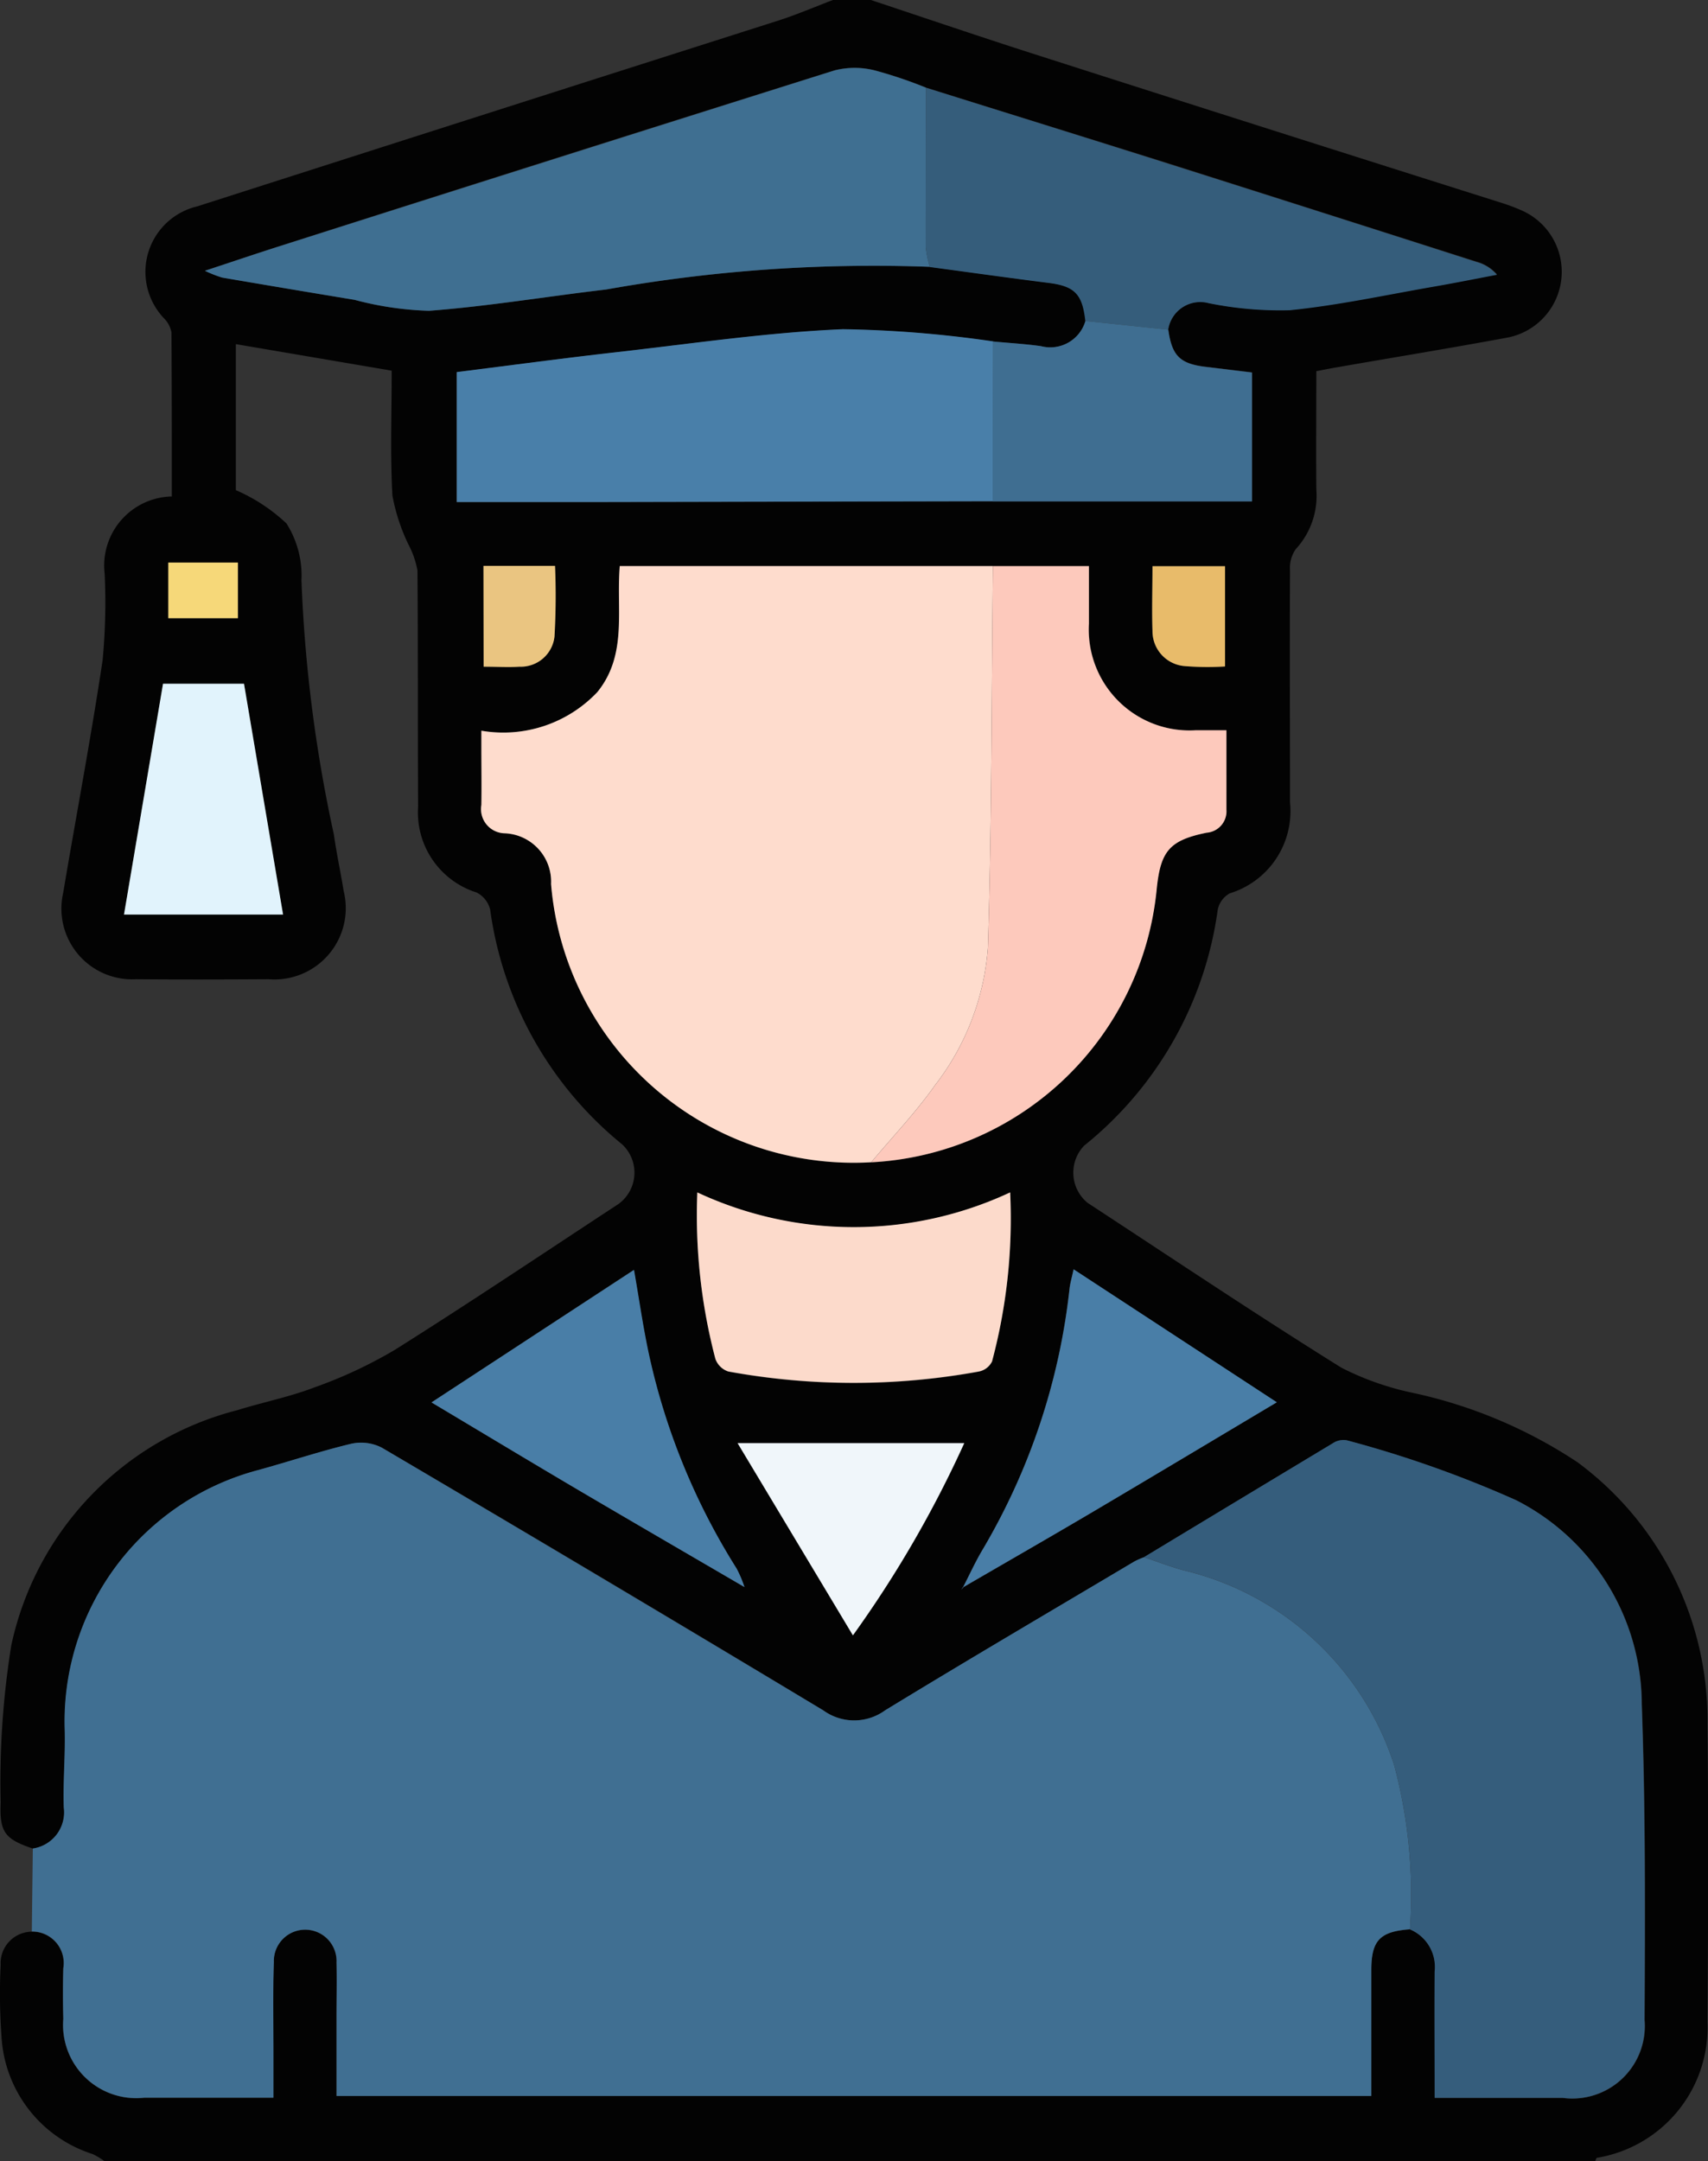
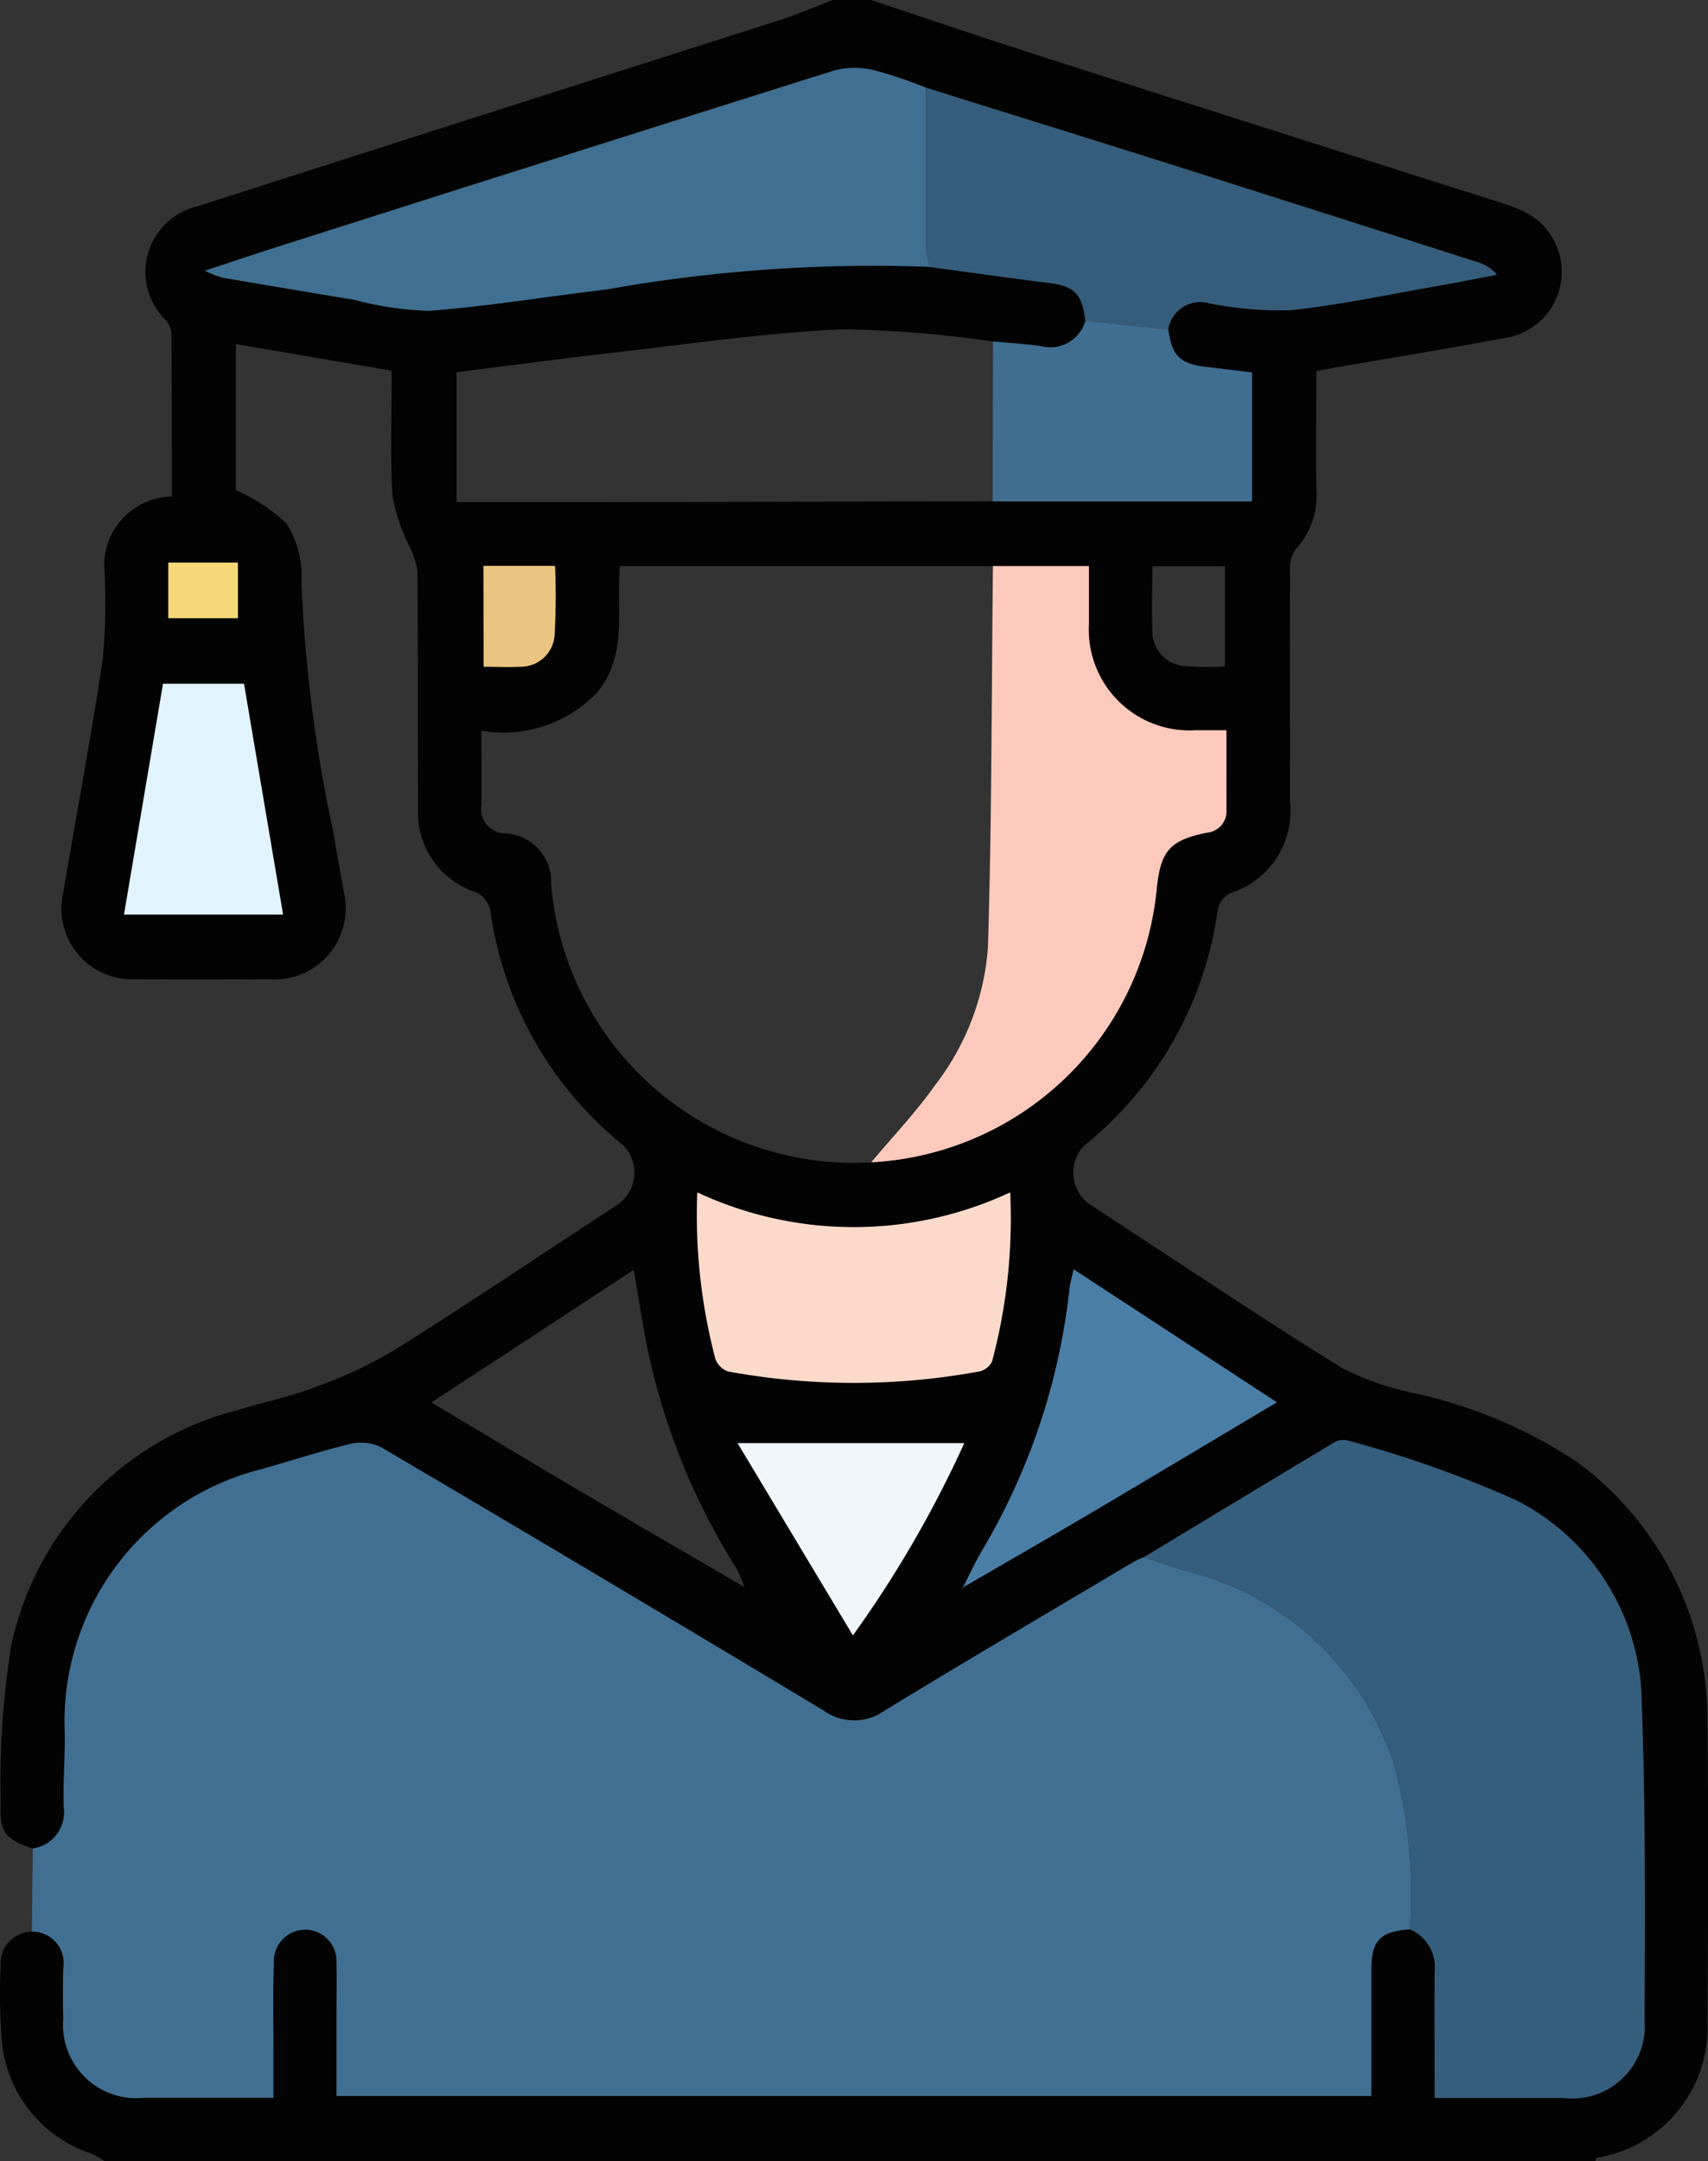
<svg xmlns="http://www.w3.org/2000/svg" id="Group_73807" data-name="Group 73807" width="34.188" height="43.244" viewBox="0 0 34.188 43.244">
  <rect x="0" y="0" width="34.188" height="43.244" fill="#333333" stroke="none" />
  <defs>
    <clipPath id="clip-path">
      <rect id="Rectangle_9296" data-name="Rectangle 9296" width="34.188" height="43.244" fill="none" />
    </clipPath>
  </defs>
  <g id="Group_73695" data-name="Group 73695" clip-path="url(#clip-path)">
    <path id="Path_90204" data-name="Path 90204" d="M.656,36.989C.1,36.8-.012,36.666.013,36.066a17.274,17.274,0,0,1,.213-3.144,6.2,6.2,0,0,1,4.525-4.705c.508-.158,1.035-.262,1.531-.451A9.179,9.179,0,0,0,7.9,27.012c1.508-.948,2.988-1.942,4.478-2.919a.775.775,0,0,0,.076-1.194,7.333,7.333,0,0,1-2.643-4.7.523.523,0,0,0-.273-.341,1.68,1.68,0,0,1-1.169-1.717c-.009-1.576,0-3.153-.013-4.729a1.834,1.834,0,0,0-.183-.522,3.839,3.839,0,0,1-.318-.973c-.046-.812-.015-1.629-.015-2.5L4.721,6.886V9.808a3.5,3.5,0,0,1,1.013.666,1.944,1.944,0,0,1,.3,1.137,28.923,28.923,0,0,0,.65,5.092c.052.375.134.747.194,1.121a1.427,1.427,0,0,1-1.5,1.77c-.885.005-1.77.008-2.655,0a1.415,1.415,0,0,1-1.458-1.73c.261-1.552.556-3.1.789-4.654a12.339,12.339,0,0,0,.041-1.728A1.383,1.383,0,0,1,3.439,9.934c0-1.09,0-2.186-.007-3.282a.533.533,0,0,0-.147-.28,1.347,1.347,0,0,1,.665-2.243q5.8-1.86,11.6-3.708C15.933.3,16.3.141,16.672,0h.759c1.095.363,2.186.736,3.285,1.087q4.682,1.5,9.368,2.981a3.607,3.607,0,0,1,.354.134A1.341,1.341,0,0,1,30.2,6.75c-1.144.213-2.294.4-3.441.6-.124.021-.247.046-.411.077,0,.794-.006,1.579,0,2.363a1.576,1.576,0,0,1-.413,1.2.657.657,0,0,0-.114.42c-.007,1.548,0,3.1,0,4.645a1.719,1.719,0,0,1-1.207,1.821.487.487,0,0,0-.239.324A7.33,7.33,0,0,1,21.7,22.925a.781.781,0,0,0,.069,1.143c1.69,1.107,3.369,2.232,5.082,3.3a5.735,5.735,0,0,0,1.416.5,9.616,9.616,0,0,1,3.31,1.392,6.414,6.414,0,0,1,2.6,5.24c.022,1.985.015,3.97,0,5.954a2.644,2.644,0,0,1-2.21,2.723c-.016,0-.024.043-.036.066H2.089a1.488,1.488,0,0,0-.235-.141A2.623,2.623,0,0,1,.03,40.751a11.942,11.942,0,0,1-.017-1.434.631.631,0,1,1,1.253.067q-.014.506,0,1.013a1.465,1.465,0,0,0,1.621,1.579H5.471c0-.311,0-.563,0-.814,0-.633-.013-1.267.008-1.9a.628.628,0,1,1,1.255.009c.011.366,0,.732,0,1.1,0,.529,0,1.057,0,1.57H27.448c0-.866,0-1.7,0-2.525,0-.588.176-.766.773-.81a.816.816,0,0,1,.5.846c-.008.826,0,1.652,0,2.527h2.561a1.45,1.45,0,0,0,1.639-1.557c.01-2.109.02-4.219-.056-6.326a4.594,4.594,0,0,0-2.512-4.075,22.412,22.412,0,0,0-3.394-1.2.383.383,0,0,0-.274.058q-1.894,1.135-3.783,2.281a1.665,1.665,0,0,0-.19.084c-1.666.99-3.338,1.97-4.991,2.98a1.053,1.053,0,0,1-1.239,0q-4.4-2.652-8.834-5.255a.908.908,0,0,0-.614-.079c-.626.15-1.239.355-1.861.526a5.206,5.206,0,0,0-3.875,5.154c.017.533-.035,1.069-.018,1.6a.731.731,0,0,1-.619.819M14.9,31.757l.06.014-.06-.014a2.41,2.41,0,0,0-.156-.369A13.356,13.356,0,0,1,13,27.167c-.127-.566-.206-1.143-.314-1.757L8.636,28.062c1.023.611,1.991,1.195,2.966,1.769,1.1.647,2.2,1.285,3.3,1.927m4.384,0c.871-.506,1.745-1.007,2.612-1.519,1.2-.71,2.4-1.429,3.657-2.177L21.488,25.4c-.036.17-.069.277-.081.387a13.044,13.044,0,0,1-1.766,5.266c-.132.225-.241.464-.361.7l-.041.059.047-.052m2.442-25.34a.733.733,0,0,1-.892.507c-.317-.045-.639-.063-.958-.093a23.129,23.129,0,0,0-3.008-.244c-1.51.064-3.013.288-4.518.458-1.07.121-2.138.265-3.212.4v2.6c.932,0,1.83,0,2.728,0l8-.016H25.06V7.45l-.935-.113c-.509-.063-.668-.223-.74-.744a.65.65,0,0,1,.812-.53A7.181,7.181,0,0,0,25.82,6.2c.972-.1,1.933-.308,2.9-.475.416-.072.83-.156,1.245-.234a.827.827,0,0,0-.412-.257q-3.061-.978-6.124-1.952C21.8,2.77,20.167,2.263,18.537,1.753a8.862,8.862,0,0,0-1.03-.347,1.645,1.645,0,0,0-.8,0q-5.532,1.734-11.054,3.5c-.485.154-.966.318-1.551.51a2.438,2.438,0,0,0,.345.136Q5.771,5.782,7.1,6a6.5,6.5,0,0,0,1.49.219c1.185-.09,2.362-.288,3.544-.426a30.423,30.423,0,0,1,6.481-.454c.787.106,1.573.218,2.36.316.536.067.7.217.755.764m-1.853,4.909H12.407c-.071.888.159,1.771-.448,2.521a2.592,2.592,0,0,1-2.322.773v.347c0,.38.005.759,0,1.139a.484.484,0,0,0,.471.567.968.968,0,0,1,.924,1.014,6.078,6.078,0,0,0,6.41,5.569,6.059,6.059,0,0,0,5.709-5.473c.079-.757.259-.97,1-1.122a.429.429,0,0,0,.394-.46c.006-.517,0-1.034,0-1.59-.222,0-.416,0-.61,0A2.018,2.018,0,0,1,21.8,12.48c0-.376,0-.752,0-1.152ZM13.958,23.859a11.3,11.3,0,0,0,.361,3.334.412.412,0,0,0,.257.254,13.933,13.933,0,0,0,5.023,0,.376.376,0,0,0,.258-.2,11.084,11.084,0,0,0,.363-3.383,7.4,7.4,0,0,1-6.263,0M5.666,18.3l-.781-4.618H3.264L2.482,18.3Zm9.1,10.577,2.308,3.846A22.489,22.489,0,0,0,19.3,28.877ZM9.678,11.323v2.02c.27,0,.5.013.718,0a.678.678,0,0,0,.7-.6,14.127,14.127,0,0,0,.011-1.417Zm13.388.006c0,.454-.012.874,0,1.294a.7.7,0,0,0,.652.706,5.668,5.668,0,0,0,.8.007V11.329ZM3.37,12.37H4.763V11.257H3.37Z" transform="translate(0)" fill="#030303" />
    <path id="Path_90205" data-name="Path 90205" d="M33.233,266.065c-.6.044-.771.223-.773.81,0,.829,0,1.659,0,2.525H11.748c0-.512,0-1.041,0-1.57,0-.366.007-.732,0-1.1a.628.628,0,1,0-1.255-.009c-.021.633-.007,1.266-.008,1.9,0,.251,0,.5,0,.814H7.9a1.465,1.465,0,0,1-1.621-1.579q-.015-.506,0-1.013a.629.629,0,0,0-.631-.733q.01-.831.02-1.661a.731.731,0,0,0,.619-.819c-.018-.533.035-1.069.017-1.6a5.206,5.206,0,0,1,3.875-5.154c.622-.171,1.235-.376,1.861-.526a.909.909,0,0,1,.614.079q4.428,2.609,8.834,5.255a1.053,1.053,0,0,0,1.239,0c1.654-1.01,3.326-1.99,4.991-2.98a1.643,1.643,0,0,1,.191-.084c.264.088.525.189.793.263a5.848,5.848,0,0,1,4.216,3.9,10.056,10.056,0,0,1,.315,3.282" transform="translate(-5.011 -227.461)" fill="#406f92" />
-     <path id="Path_90206" data-name="Path 90206" d="M93.365,112.517a6.078,6.078,0,0,1-6.41-5.568.968.968,0,0,0-.924-1.014.484.484,0,0,1-.471-.567c.006-.38,0-.759,0-1.139v-.347a2.592,2.592,0,0,0,2.322-.773c.606-.75.376-1.633.448-2.521H95.8c-.028,2.543-.022,5.087-.1,7.628a5.117,5.117,0,0,1-1.056,2.755c-.384.545-.85,1.032-1.279,1.545" transform="translate(-75.925 -89.261)" fill="#fedccd" />
    <path id="Path_90207" data-name="Path 90207" d="M208.649,265.615a10.056,10.056,0,0,0-.315-3.282,5.848,5.848,0,0,0-4.216-3.9c-.268-.075-.529-.175-.793-.263q1.89-1.142,3.782-2.281a.383.383,0,0,1,.274-.058,22.415,22.415,0,0,1,3.394,1.2,4.594,4.594,0,0,1,2.512,4.075c.076,2.107.066,4.217.056,6.326a1.45,1.45,0,0,1-1.639,1.557h-2.561c0-.875-.006-1.7,0-2.527a.816.816,0,0,0-.5-.846" transform="translate(-180.427 -227.012)" fill="#355d7c" />
    <path id="Path_90208" data-name="Path 90208" d="M50.93,16.032a30.422,30.422,0,0,0-6.481.454c-1.182.138-2.359.336-3.544.426a6.5,6.5,0,0,1-1.489-.219q-1.326-.219-2.651-.445a2.421,2.421,0,0,1-.345-.136c.584-.193,1.066-.356,1.551-.51q5.525-1.757,11.054-3.5a1.644,1.644,0,0,1,.8,0,8.885,8.885,0,0,1,1.03.347c0,1.061-.01,2.121-.007,3.182a2.056,2.056,0,0,0,.082.4" transform="translate(-32.318 -10.693)" fill="#3f6f91" />
    <path id="Path_90209" data-name="Path 90209" d="M154.865,112.517c.429-.513.895-1,1.279-1.545a5.117,5.117,0,0,0,1.056-2.755c.078-2.541.072-5.085.1-7.628h1.921c0,.4,0,.776,0,1.152a2.018,2.018,0,0,0,2.143,2.132c.194,0,.388,0,.61,0,0,.555,0,1.073,0,1.59a.429.429,0,0,1-.395.46c-.743.152-.923.365-1,1.122a6.059,6.059,0,0,1-5.709,5.473" transform="translate(-137.425 -89.261)" fill="#fdc9bc" />
-     <path id="Path_90210" data-name="Path 90210" d="M91.884,61.894l-8,.016c-.9,0-1.8,0-2.728,0v-2.6c1.074-.135,2.142-.279,3.212-.4,1.5-.17,3.008-.394,4.518-.458a23.129,23.129,0,0,1,3.008.244l-.006,3.2" transform="translate(-72.013 -51.865)" fill="#497fa9" />
    <path id="Path_90211" data-name="Path 90211" d="M164.617,19.15a2.058,2.058,0,0,1-.082-.4c0-1.061,0-2.121.007-3.182,1.63.511,3.261,1.017,4.889,1.533q3.064.97,6.124,1.952a.825.825,0,0,1,.412.257c-.415.078-.829.162-1.245.234-.965.167-1.925.377-2.9.475a7.189,7.189,0,0,1-1.623-.141.65.65,0,0,0-.812.53l-1.658-.174c-.06-.547-.219-.7-.755-.764-.788-.1-1.574-.21-2.36-.316" transform="translate(-146.005 -13.811)" fill="#355d7b" />
    <path id="Path_90212" data-name="Path 90212" d="M123.886,211.862a7.4,7.4,0,0,0,6.263,0,11.084,11.084,0,0,1-.363,3.383.376.376,0,0,1-.258.2,13.933,13.933,0,0,1-5.023,0,.412.412,0,0,1-.257-.254,11.3,11.3,0,0,1-.361-3.334" transform="translate(-109.929 -188.003)" fill="#fcdacb" />
    <path id="Path_90213" data-name="Path 90213" d="M178.307,57l1.658.174c.072.521.23.681.74.744l.935.114v2.578h-5.189q0-1.6.006-3.2c.32.03.641.049.958.093a.733.733,0,0,0,.892-.507" transform="translate(-156.58 -50.577)" fill="#3f6e91" />
    <path id="Path_90214" data-name="Path 90214" d="M171.2,231.911c.12-.232.229-.471.361-.7a13.043,13.043,0,0,0,1.766-5.266c.012-.11.045-.217.081-.387l4.068,2.661c-1.255.748-2.454,1.466-3.657,2.177-.867.512-1.741,1.013-2.612,1.519l-.007-.008" transform="translate(-151.918 -200.16)" fill="#497ea7" />
-     <path id="Path_90215" data-name="Path 90215" d="M82.949,231.982c-1.1-.642-2.2-1.28-3.3-1.927-.974-.574-1.942-1.158-2.965-1.768l4.054-2.652c.108.615.188,1.191.314,1.757a13.359,13.359,0,0,0,1.741,4.221,2.423,2.423,0,0,1,.156.369Z" transform="translate(-68.047 -200.225)" fill="#497ea7" />
-     <path id="Path_90216" data-name="Path 90216" d="M25.225,126.113H22.041l.781-4.618h1.621l.782,4.618" transform="translate(-19.559 -107.813)" fill="#e1f3fc" />
+     <path id="Path_90216" data-name="Path 90216" d="M25.225,126.113H22.041l.781-4.618h1.621" transform="translate(-19.559 -107.813)" fill="#e1f3fc" />
    <path id="Path_90217" data-name="Path 90217" d="M131.1,256.418h4.537a22.492,22.492,0,0,1-2.229,3.846l-2.308-3.846" transform="translate(-116.336 -227.541)" fill="#f0f6fa" />
    <path id="Path_90218" data-name="Path 90218" d="M85.933,100.544h1.433a14.094,14.094,0,0,1-.011,1.417.678.678,0,0,1-.7.6c-.223.016-.447,0-.718,0Z" transform="translate(-76.256 -89.221)" fill="#eac581" />
-     <path id="Path_90219" data-name="Path 90219" d="M204.782,100.6h1.455v2.007a5.667,5.667,0,0,1-.8-.007.7.7,0,0,1-.652-.706c-.015-.419,0-.84,0-1.294" transform="translate(-181.716 -89.271)" fill="#e8bb6a" />
    <rect id="Rectangle_9295" data-name="Rectangle 9295" width="1.393" height="1.113" transform="translate(3.369 11.257)" fill="#f6d879" />
    <path id="Path_90220" data-name="Path 90220" d="M132.319,282l.06.014-.06-.014Z" transform="translate(-117.418 -250.241)" fill="#497ea7" />
    <path id="Path_90221" data-name="Path 90221" d="M170.887,281.952l-.047.052.04-.059.007.008" transform="translate(-151.601 -250.193)" fill="#497ea7" />
  </g>
</svg>